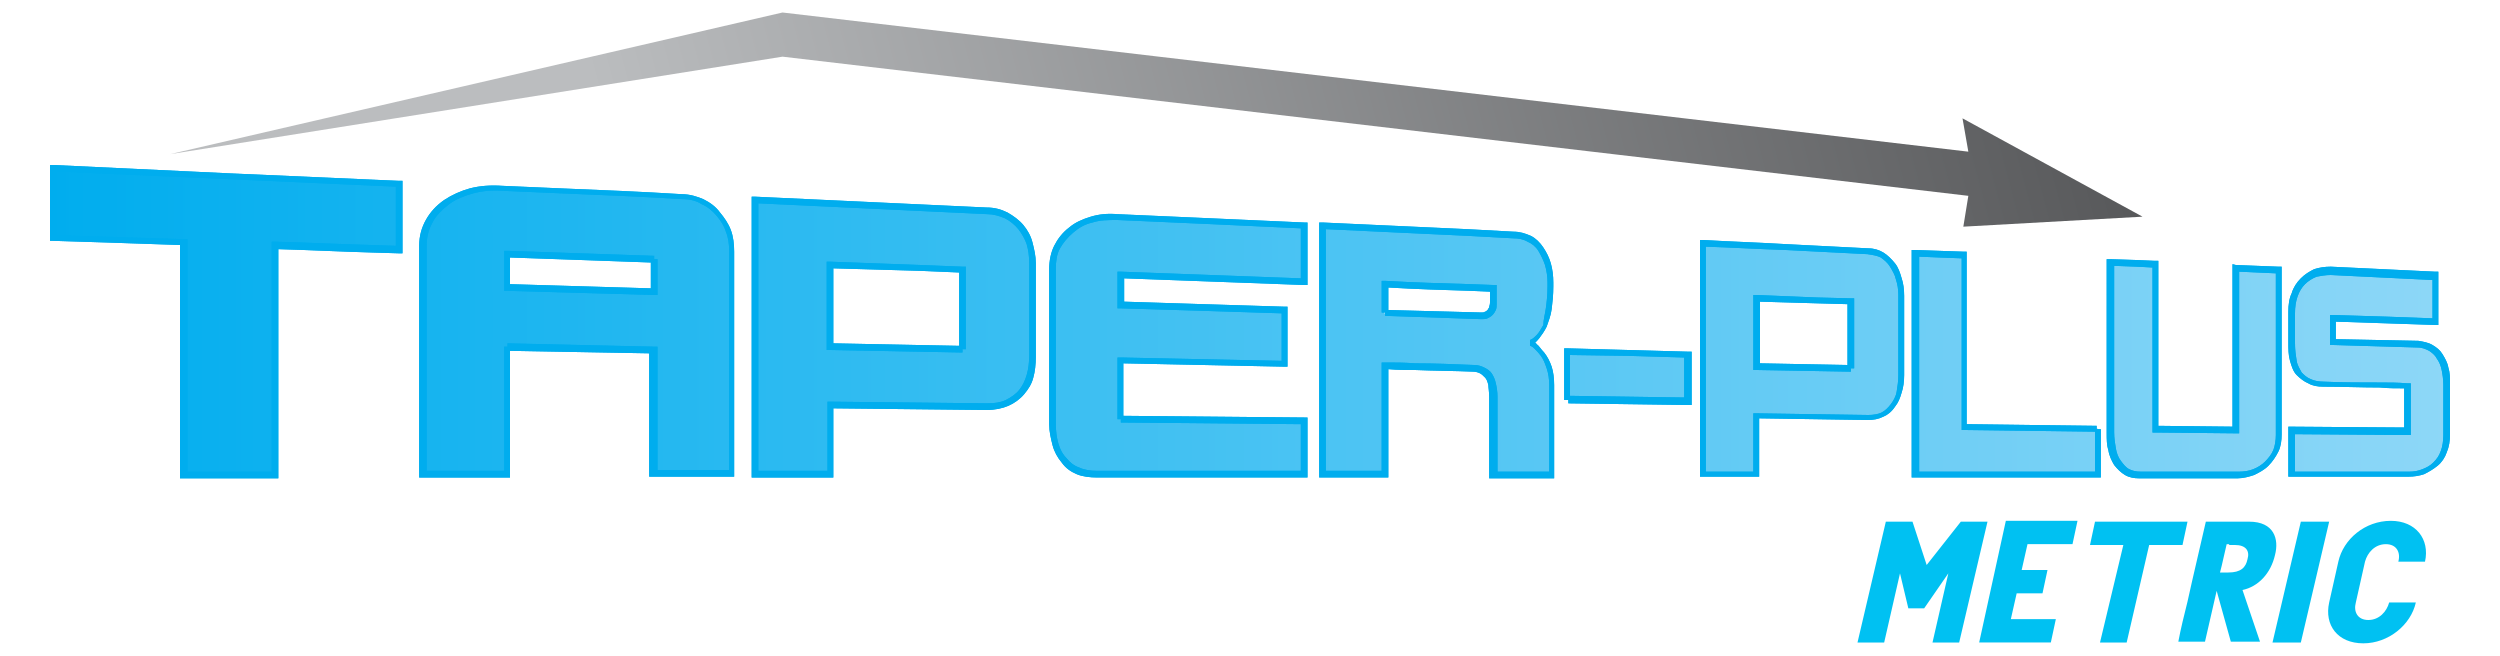
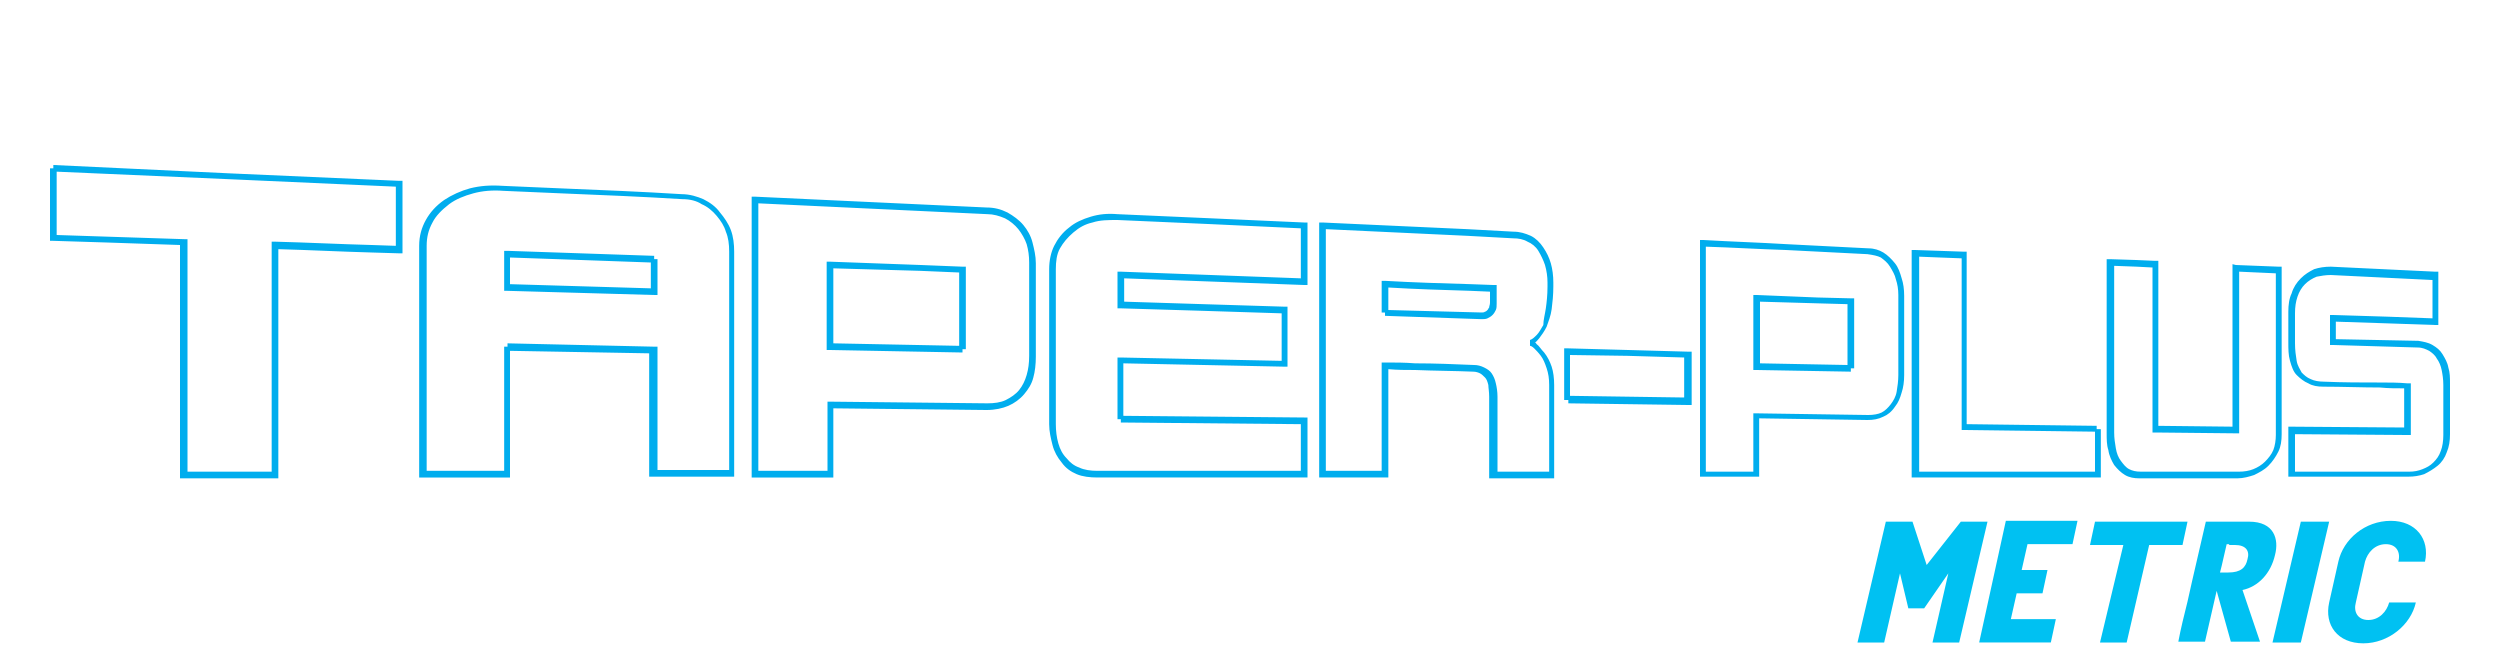
<svg xmlns="http://www.w3.org/2000/svg" version="1.1" id="Layer_1" x="0px" y="0px" viewBox="0 0 300 78.7" style="enable-background:new 0 0 300 78.7;" xml:space="preserve">
  <style type="text/css">
	.st0{fill-rule:evenodd;clip-rule:evenodd;fill:url(#SVGID_1_);}
	.st1{fill-rule:evenodd;clip-rule:evenodd;fill:#00ADEE;}
	.st2{fill-rule:evenodd;clip-rule:evenodd;fill:url(#SVGID_00000060020683649023043650000011141538162150517908_);}
	.st3{fill-rule:evenodd;clip-rule:evenodd;fill:#00C1F2;}
</style>
  <g>
    <linearGradient id="SVGID_1_" gradientUnits="userSpaceOnUse" x1="4.819" y1="38.54" x2="293.62" y2="38.54">
      <stop offset="0" style="stop-color:#00ADEE" />
      <stop offset="1" style="stop-color:#8DD7F7" />
    </linearGradient>
-     <path class="st0" d="M6.4,20.2c14.3,0.7,28.1,1.3,41.4,1.9c0,2.6,0,5.3,0,7.9c-4.9-0.2-9.9-0.4-14.9-0.5c0,4.6,0,9.2,0,13.8   c0,4.6,0,9.2,0,13.7c-3.6,0-7.2,0-10.9,0c0-4.6,0-9.3,0-13.9c0-4.6,0-9.3,0-13.9c-5.2-0.2-10.4-0.4-15.6-0.6   C6.4,25.7,6.4,22.9,6.4,20.2L6.4,20.2z M78.5,31.1c-5.8-0.2-11.7-0.4-17.6-0.6c0,1.3,0,2.6,0,4c6,0.2,11.8,0.4,17.6,0.5   C78.5,33.7,78.5,32.4,78.5,31.1L78.5,31.1z M60.8,41.7c0,2.5,0,5.1,0,7.6c0,2.5,0,5.1,0,7.6c-3.3,0-6.7,0-10.1,0   c0-4.6,0-9.1,0-13.7c0-4.6,0-9.1,0-13.7c0-2.2,1-3.9,2.8-5.2c1.7-1.2,4-1.8,6.8-1.7c7.3,0.3,14.4,0.7,21.5,1   c1.9,0.1,3.3,0.8,4.4,2.1c1,1.2,1.6,2.7,1.6,4.5c0,4.4,0,8.9,0,13.3c0,4.4,0,8.9,0,13.3c-3.1,0-6.2,0-9.4,0c0-2.5,0-4.9,0-7.4   c0-2.5,0-4.9,0-7.4C72.7,42,66.8,41.9,60.8,41.7L60.8,41.7z M115.5,41.9c0-1.6,0-3.2,0-4.8c0-1.6,0-3.2,0-4.8   c-5.2-0.2-10.5-0.4-15.9-0.6c0,1.6,0,3.3,0,4.9c0,1.6,0,3.2,0,4.9C105,41.6,110.3,41.8,115.5,41.9L115.5,41.9z M118.4,25.3   c1.7,0.1,3.1,0.8,4.1,2c0.9,1.2,1.4,2.6,1.4,4.3c0,1.9,0,3.7,0,5.6c0,1.9,0,3.7,0,5.6c0,1.8-0.4,3.2-1.3,4.3   c-1,1.2-2.3,1.8-4.2,1.7c-6.2-0.1-12.4-0.1-18.8-0.2c0,1.4,0,2.8,0,4.1c0,1.4,0,2.8,0,4.1c-3,0-6,0-9,0c0-5.5,0-11,0-16.4   c0-5.5,0-11,0-16.5C100.1,24.5,109.4,24.9,118.4,25.3L118.4,25.3z M134.5,50.3c7.5,0.1,14.8,0.1,22,0.2c0,2.1,0,4.3,0,6.4   c-8.1,0-16.3,0-24.8,0c-1.8,0-3.2-0.5-4-1.7c-0.9-1.1-1.4-2.6-1.4-4.4c0-3.1,0-6.2,0-9.3c0-3.1,0-6.2,0-9.3c0-2,0.8-3.5,2.3-4.7   c1.4-1.1,3.3-1.6,5.5-1.5c7.6,0.3,15.1,0.7,22.4,1c0,2.3,0,4.5,0,6.8c-7.2-0.3-14.5-0.5-22-0.8c0,1.2,0,2.4,0,3.6   c6.6,0.2,13.2,0.4,19.6,0.6c0,2.1,0,4.3,0,6.4c-6.4-0.1-13-0.3-19.6-0.4C134.5,45.6,134.5,47.9,134.5,50.3L134.5,50.3z M186.1,34.4   c0,2-0.3,3.5-0.8,4.6c-0.5,1.1-1.1,1.8-1.7,2.1c0.3,0.1,0.8,0.5,1.4,1.3c0.7,0.9,1.1,2.1,1.1,3.7c0,1.8,0,3.6,0,5.4   c0,1.8,0,3.6,0,5.4c-2.3,0-4.6,0-7,0c0-1.6,0-3.1,0-4.7c0-1.6,0-3.1,0-4.7c0-1.3-0.3-2.1-0.6-2.6c-0.4-0.5-1-0.8-1.8-0.8   c-3.5-0.1-7-0.1-10.6-0.2c0,2.2,0,4.4,0,6.5c0,2.2,0,4.3,0,6.5c-2.5,0-4.9,0-7.5,0c0-5,0-9.9,0-14.9c0-5,0-9.9,0-14.9   c7.8,0.4,15.5,0.7,23,1.1c1.4,0.1,2.5,0.6,3.3,1.7c0.8,1.1,1.2,2.5,1.2,4C186.1,34.1,186.1,34.3,186.1,34.4L186.1,34.4z    M166.1,37.6c4,0.1,7.9,0.2,11.7,0.4c0.4,0,0.7-0.1,1-0.4c0.3-0.3,0.4-0.6,0.4-1.2c0-0.6,0-1.2,0-1.8c-4.3-0.2-8.7-0.3-13-0.5   C166.1,35.3,166.1,36.4,166.1,37.6L166.1,37.6z M188.1,47.9c0-1.9,0-3.8,0-5.7c4.9,0.1,9.7,0.2,14.4,0.3c0,1.9,0,3.7,0,5.6   C197.8,48.1,192.9,48,188.1,47.9L188.1,47.9z M222.1,44.2c0-1.3,0-2.7,0-4s0-2.7,0-4c-3.7-0.1-7.5-0.3-11.3-0.4c0,1.4,0,2.7,0,4.1   c0,1.4,0,2.7,0,4.1C214.6,44,218.4,44.1,222.1,44.2L222.1,44.2z M224.2,30.2c1.2,0.1,2.2,0.6,2.9,1.7c0.7,1,1,2.2,1,3.6   c0,1.6,0,3.2,0,4.7s0,3.2,0,4.7c0,1.5-0.3,2.7-1,3.6c-0.7,1-1.7,1.5-3,1.5c-4.4-0.1-8.9-0.1-13.4-0.2c0,1.2,0,2.3,0,3.5   c0,1.2,0,2.3,0,3.5c-2.1,0-4.2,0-6.4,0c0-4.6,0-9.2,0-13.8s0-9.2,0-13.8C211.1,29.6,217.7,29.9,224.2,30.2L224.2,30.2z M251.7,51.4   c0,1.8,0,3.7,0,5.5c-7.1,0-14.4,0-21.9,0c0-4.4,0-8.8,0-13.2c0-4.4,0-8.8,0-13.3c2,0.1,3.9,0.2,5.9,0.3c0,3.4,0,6.9,0,10.3   c0,3.4,0,6.9,0,10.3C241.2,51.3,246.5,51.4,251.7,51.4L251.7,51.4z M268.3,32.2c1.7,0.1,3.4,0.2,5.1,0.2c0,3.3,0,6.6,0,9.8   c0,3.3,0,6.5,0,9.8c0,1.5-0.5,2.6-1.4,3.6c-0.9,0.9-2.1,1.3-3.4,1.3c-3.9,0-7.8,0-11.8,0c-1.2,0-2.1-0.5-2.7-1.5   c-0.6-1-0.9-2.2-0.9-3.6c0-3.4,0-6.8,0-10.2c0-3.4,0-6.8,0-10.2c1.8,0.1,3.6,0.2,5.4,0.2c0,3.3,0,6.6,0,9.9c0,3.3,0,6.6,0,9.9   c3.3,0,6.4,0.1,9.6,0.1c0-3.2,0-6.5,0-9.7C268.3,38.7,268.3,35.4,268.3,32.2L268.3,32.2z M290.1,41.3c1.2,0.1,2,0.6,2.6,1.4   c0.6,0.8,0.9,2,0.9,3.4c0,1,0,2,0,3c0,1,0,2,0,3c0,1.5-0.4,2.7-1.4,3.5c-0.9,0.8-2,1.2-3.2,1.2c-4.7,0-9.4,0-14.1,0   c0-1.7,0-3.5,0-5.2c4.7,0,9.3,0.1,13.9,0.1c0-1.8,0-3.6,0-5.4c-3.3-0.1-6.6-0.1-10-0.2c-1.3,0-2.3-0.5-2.9-1.2c-0.6-0.8-1-2-1-3.7   c0-1.2,0-2.4,0-3.6c0-1.5,0.4-2.8,1.4-3.7c0.9-0.9,2-1.3,3.4-1.2c4.2,0.2,8.4,0.4,12.5,0.6c0,1.8,0,3.6,0,5.4   c-4-0.1-8.1-0.3-12.3-0.4c0,0.9,0,1.9,0,2.8C283.4,41.1,286.8,41.2,290.1,41.3z" />
    <path class="st1" d="M6.4,19.8l21.1,1l20.4,0.9l0.4,0l0,0.4c0,2.5,0,5.2,0,7.9v0.4l-0.4,0l-3.3-0.1c-3.7-0.1-7.5-0.3-11.2-0.4v13.4   v13.7v0.4h-0.4H22h-0.4v-0.4V43V29.4l-8.8-0.3l-6.4-0.2l-0.4,0v-0.4v-8.3h0.4L6.4,19.8L6.4,19.8z M27.4,21.5L6.8,20.6v7.6l6.1,0.2   l9.2,0.3l0.4,0V29V43v13.6h10.1V43.2V29.4V29l0.4,0c3.9,0.1,7.8,0.3,11.6,0.4l2.9,0.1c0-2.3,0-4.7,0-7.1L27.4,21.5L27.4,21.5z    M78.1,31.5l-8.4-0.3l-8.5-0.3v3.2l16.9,0.5V31.5L78.1,31.5z M69.7,30.4l8.8,0.3l0,0.4h0.4V35v0.4l-0.4,0l-17.6-0.5l-0.4,0v-0.4v-4   v-0.4l0.4,0L69.7,30.4L69.7,30.4z M61.2,42.1v7.2c0,1,0,2.4,0,3.8c0,1.1,0,2.3,0,3.8v0.4h-0.4H50.7h-0.4v-0.4V43.2   c0-1.8,0-4.1,0-6.9c0-2.3,0-4.5,0-6.8c0-1.2,0.3-2.2,0.8-3.1c0.5-0.9,1.2-1.7,2.2-2.4c0.9-0.6,2-1.1,3.1-1.4   c1.2-0.3,2.4-0.4,3.9-0.3l6.9,0.3c4.9,0.2,9.8,0.4,14.6,0.7c1,0,1.9,0.3,2.6,0.6c0.8,0.4,1.5,0.9,2,1.6c0.5,0.6,1,1.3,1.3,2.1   c0.3,0.8,0.4,1.7,0.4,2.6v13.3v13.3v0.4h-0.4h-9.4h-0.4v-0.4v-7.4v-7L61.2,42.1L61.2,42.1z M60.5,49.3c0,1.5,0,2.7,0,3.8   c0,1.2,0,2.4,0,3.4h-9.3V43.2c0-2.7,0-5,0-6.9c0-2.3,0-4.5,0-6.8c0-1,0.2-1.9,0.7-2.8c0.4-0.8,1.1-1.5,2-2.2c0.8-0.6,1.8-1,2.9-1.3   c1.1-0.3,2.3-0.4,3.6-0.3l6.9,0.3c4.9,0.2,9.8,0.4,14.6,0.7c0.9,0,1.7,0.2,2.3,0.6c0.7,0.3,1.3,0.8,1.8,1.4   c0.5,0.6,0.9,1.2,1.1,1.9c0.3,0.7,0.4,1.5,0.4,2.4v13.3v12.9h-8.6v-7v-7.4v-0.4l-0.4,0l-17.6-0.4l0,0.4h-0.4V49.3L60.5,49.3z    M115.1,41.5v-4.4v-4.4l-4.7-0.2L100,32.2v4.5v4.5L115.1,41.5L115.1,41.5z M115.9,37.1v4.8h-0.4l0,0.4l-15.9-0.3l-0.4,0v-0.4v-4.9   v-4.9v-0.4l0.4,0l10.9,0.4l5,0.2l0.4,0v0.4V37.1L115.9,37.1z M118.4,24.9c0.9,0,1.7,0.2,2.5,0.6c0.7,0.4,1.4,0.9,1.9,1.5   c0.5,0.6,0.9,1.3,1.1,2.1c0.2,0.8,0.4,1.6,0.4,2.5v5.6v5.6c0,0.9-0.1,1.8-0.3,2.5c-0.2,0.8-0.6,1.4-1.1,2c-0.5,0.6-1.2,1.1-1.9,1.4   c-0.7,0.3-1.6,0.5-2.6,0.5h0L100,49v3.8v4.1v0.4h-0.4h-9h-0.4v-0.4V40.5V24v-0.4l0.4,0L118.4,24.9L118.4,24.9z M120.6,26.2   c0.6,0.3,1.2,0.8,1.6,1.3c0.4,0.5,0.8,1.2,1,1.8c0.2,0.7,0.3,1.4,0.3,2.2v5.6v5.6c0,0.9-0.1,1.6-0.3,2.3c-0.2,0.7-0.5,1.3-0.9,1.8   c-0.4,0.5-1,0.9-1.6,1.2c-0.6,0.3-1.4,0.4-2.2,0.4l-18.8-0.2l-0.4,0v0.4v4.1v3.8h-8.3V40.5V24.4l27.5,1.3   C119.2,25.7,119.9,25.9,120.6,26.2L120.6,26.2z M134.9,49.9l21.6,0.2l0.4,0v0.4v6.4v0.4h-0.4h-24.8c-0.9,0-1.8-0.1-2.5-0.4   c-0.7-0.3-1.3-0.7-1.8-1.4c-0.5-0.6-0.9-1.3-1.1-2.1c-0.2-0.8-0.4-1.6-0.4-2.5v-9.3v-9.3c0-1,0.2-2,0.6-2.8c0.4-0.8,1-1.6,1.8-2.2   c0.7-0.6,1.6-1,2.6-1.3c1-0.3,2-0.4,3.2-0.3l11.3,0.5l11.1,0.5l0.4,0V27v6.8v0.4l-0.4,0l-21.6-0.8v2.8l9.5,0.3l9.7,0.3l0.4,0v0.4   v6.4V44l-0.4,0l-19.3-0.4V49.9L134.9,49.9z M156.1,50.9l-21.6-0.2l0-0.4h-0.4v-7v-0.4l0.4,0l19.3,0.4v-5.7l-9.4-0.3l-9.9-0.3   l-0.4,0v-0.4V33v-0.4l0.4,0l21.6,0.8v-6l-10.7-0.5l-11.3-0.5c-1.1,0-2.1,0-3,0.3c-0.9,0.2-1.6,0.6-2.3,1.2   c-0.7,0.6-1.2,1.2-1.6,1.9c-0.4,0.7-0.5,1.6-0.5,2.5v9.3v9.3c0,0.8,0.1,1.6,0.3,2.3c0.2,0.7,0.5,1.3,1,1.8c0.4,0.5,0.9,0.9,1.5,1.1   c0.6,0.3,1.4,0.4,2.2,0.4h24.4V50.9L156.1,50.9z M186.4,34.4c0,1-0.1,1.9-0.2,2.7c-0.1,0.8-0.4,1.5-0.6,2.1c-0.3,0.6-0.6,1-0.9,1.4   c-0.2,0.2-0.3,0.4-0.5,0.5c0.1,0,0.1,0.1,0.2,0.2c0.3,0.2,0.5,0.6,0.9,1c0.4,0.5,0.7,1.1,0.9,1.7c0.2,0.6,0.3,1.4,0.3,2.2   c0,1.2,0,2.4,0,3.6c0,0.5,0,1,0,1.8v5.4v0.4h-0.4h-7h-0.4v-0.4v-4.7v-4.7c0-0.6-0.1-1.1-0.1-1.4c-0.1-0.4-0.2-0.7-0.4-0.9   c-0.2-0.2-0.4-0.4-0.6-0.5c-0.2-0.1-0.5-0.2-0.8-0.2c-2.3-0.1-4.7-0.1-7-0.2c-1.1,0-2.1,0-3.2-0.1v6.1v6.5v0.4h-0.4h-7.5h-0.4v-0.4   V42V27.1v-0.4l0.4,0l17.4,0.8l5.5,0.3c0.8,0,1.4,0.2,2.1,0.5c0.6,0.3,1.1,0.8,1.5,1.4c0.4,0.6,0.7,1.2,0.9,1.9   c0.2,0.7,0.3,1.5,0.3,2.3V34.4L186.4,34.4z M185.5,37c0.1-0.7,0.2-1.6,0.2-2.6v-0.5c0-0.7-0.1-1.4-0.3-2.1   c-0.2-0.6-0.5-1.2-0.8-1.7c-0.3-0.5-0.8-0.9-1.3-1.1c-0.5-0.3-1.1-0.4-1.7-0.4l-5.5-0.3l-17-0.8V42v14.5h6.7v-6.1v-6.5v-0.4l0.4,0   c1.2,0,2.4,0,3.6,0.1c2.4,0,4.7,0.1,7.1,0.2c0.4,0,0.8,0.1,1.2,0.3c0.4,0.2,0.7,0.4,0.9,0.7c0.2,0.3,0.4,0.7,0.5,1.2   c0.1,0.4,0.2,1,0.2,1.6v4.7v4.3h6.2v-5c0-0.4,0-1.1,0-1.8c0-1.2,0-2.4,0-3.6c0-0.8-0.1-1.4-0.3-2c-0.2-0.6-0.4-1.1-0.7-1.5   c-0.3-0.4-0.6-0.7-0.8-0.9c-0.2-0.2-0.4-0.3-0.5-0.3l0-0.7c0.3-0.1,0.5-0.3,0.8-0.6c0.3-0.3,0.5-0.7,0.8-1.2   C185.2,38.4,185.4,37.7,185.5,37L185.5,37z M166.5,37.2l11.3,0.3c0.1,0,0.3,0,0.4-0.1c0.1,0,0.2-0.1,0.3-0.2   c0.1-0.1,0.1-0.2,0.2-0.3c0-0.2,0.1-0.3,0.1-0.6V35l-2.3-0.1c-3.3-0.1-6.6-0.2-9.9-0.4V37.2L166.5,37.2z M177.8,38.3   c0.2,0,0.5,0,0.7-0.1c0.2-0.1,0.4-0.2,0.6-0.4c0.2-0.2,0.3-0.4,0.4-0.6c0.1-0.2,0.1-0.5,0.1-0.8v-1.8v-0.4l-0.4,0l-2.7-0.1   c-3.4-0.1-6.9-0.2-10.3-0.4l-0.4,0v0.4v3.4h0.4l0,0.4L177.8,38.3L177.8,38.3z M187.7,47.9v-5.7v-0.4l0.4,0l7.3,0.2l7.2,0.2l0.4,0   v0.4v5.6v0.4l-0.4,0l-14.4-0.2l0-0.4H187.7L187.7,47.9z M188.4,42.6v4.9l13.7,0.2v-4.8l-6.8-0.2L188.4,42.6L188.4,42.6z    M221.7,43.8v-3.6c0-0.8,0-1.4,0-2c0-0.6,0-1.2,0-1.7l-3.6-0.1l-6.9-0.2v3.7v3.7L221.7,43.8L221.7,43.8z M222.5,40.2v4h-0.4l0,0.4   l-11.3-0.2l-0.4,0v-0.4v-4.1v-4.1v-0.4l0.4,0c2.5,0.1,4.9,0.2,7.3,0.3l4,0.1l0.4,0v0.4c0,0.8,0,1.4,0,2   C222.5,38.9,222.5,39.6,222.5,40.2L222.5,40.2z M224.2,29.8c0.7,0,1.3,0.2,1.8,0.5c0.5,0.3,1,0.8,1.4,1.3c0.4,0.5,0.6,1.1,0.8,1.8   c0.2,0.6,0.3,1.3,0.3,2.1v4.7V45c0,0.8-0.1,1.5-0.3,2.1c-0.2,0.7-0.4,1.2-0.8,1.7c-0.4,0.6-0.9,1-1.4,1.2l0,0   c-0.6,0.3-1.2,0.4-1.9,0.4h0l-13-0.2v3.1v3.5v0.4h-0.4h-6.4H204v-0.4V43.1V29.2v-0.4l0.4,0c3.4,0.2,6.7,0.3,10,0.5L224.2,29.8   L224.2,29.8z M225.7,30.9c0.4,0.3,0.8,0.6,1.1,1.1c0.3,0.5,0.6,1,0.7,1.5c0.2,0.6,0.3,1.2,0.3,1.9v4.7V45c0,0.7-0.1,1.4-0.2,2   c-0.1,0.6-0.4,1.1-0.7,1.5c-0.3,0.4-0.7,0.8-1.1,1h0c-0.4,0.2-1,0.3-1.6,0.3l-13.4-0.2l-0.4,0v0.4v3.5v3.1h-5.7V43.1V29.6   c3.2,0.1,6.4,0.3,9.6,0.4l9.8,0.5C224.8,30.6,225.3,30.7,225.7,30.9L225.7,30.9z M252.1,51.4v5.5v0.4h-0.4h-21.9h-0.4v-0.4V43.7   V30.4V30l0.4,0l2.9,0.1l2.9,0.1l0.4,0l0,0.4c0,1.7,0,3.4,0,5.2c0,2.4,0,3.8,0,5.2v9.9l15.6,0.2l0,0.4H252.1L252.1,51.4z    M251.4,56.5v-4.7l-15.6-0.2l-0.4,0v-0.4V41c0-2.1,0-4.1,0-5.2c0-1.6,0-3.2,0-4.8l-2.6-0.1l-2.5-0.1v12.9v12.9H251.4L251.4,56.5z    M268.3,31.8l5.1,0.2l0.4,0v0.4c0,2,0,3.5,0,4.9c0,1.6,0,3.3,0,4.9c0,2.2,0,4.4,0,6.6c0,0.6,0,1.2,0,3.3c0,0.8-0.1,1.5-0.4,2.1   c-0.3,0.6-0.7,1.2-1.2,1.7c-0.5,0.5-1.1,0.8-1.7,1.1c-0.6,0.2-1.3,0.4-2,0.4h-11.8c-0.6,0-1.2-0.1-1.7-0.4   c-0.5-0.3-0.9-0.7-1.3-1.2c-0.3-0.5-0.6-1.1-0.7-1.8c-0.2-0.6-0.2-1.3-0.2-2c0-1.7,0-3.4,0-5.1c0-2.1,0-3.7,0-5.1V31.5v-0.4l0.4,0   l3.1,0.1l2.3,0.1l0.4,0v0.4v9.9v9.5l8.9,0.1v-9.3c0-1.9,0-3.4,0-4.9c0-1.8,0-3.6,0-4.9v-0.4L268.3,31.8L268.3,31.8z M273.1,32.8   l-4.4-0.2c0,1.8,0,3.1,0,4.5c0,1.8,0,3.6,0,4.9v9.7V52l-0.4,0l-9.6-0.1l-0.4,0v-0.4v-9.9v-9.5l-1.9-0.1l-2.7-0.1v9.8   c0,2,0,3.8,0,5.1c0,1.7,0,3.4,0,5.1c0,0.7,0.1,1.3,0.2,1.9c0.1,0.6,0.3,1.1,0.6,1.5c0.3,0.4,0.6,0.8,1,1c0.4,0.2,0.8,0.3,1.4,0.3   h11.8c0.6,0,1.2-0.1,1.7-0.3c0.5-0.2,1-0.5,1.4-0.9c0.4-0.4,0.8-0.9,1-1.4c0.2-0.5,0.3-1.2,0.3-1.8l0-3.3c0-2.2,0-4.4,0-6.5   c0-1.6,0-3.3,0-4.9C273.1,35.6,273.1,34,273.1,32.8L273.1,32.8z M290.2,40.9c0.6,0.1,1.2,0.2,1.7,0.5c0.5,0.3,0.9,0.6,1.2,1.1   c0.3,0.5,0.6,1,0.7,1.6c0.2,0.6,0.2,1.2,0.2,2v3v3c0,0.8-0.1,1.5-0.4,2.2c-0.2,0.6-0.6,1.2-1.1,1.6c-0.5,0.4-1,0.7-1.6,1   c-0.6,0.2-1.2,0.3-1.9,0.3H275h-0.4v-0.4v-5.2v-0.4l0.4,0l13.5,0.1v-4.7c-1,0-1.9,0-2.9-0.1c-2.2,0-4.5-0.1-6.8-0.1   c-0.7,0-1.3-0.1-1.8-0.4c-0.5-0.2-1-0.6-1.4-1c-0.4-0.4-0.6-1-0.8-1.7c-0.2-0.7-0.2-1.4-0.2-2.3v-3.6c0-0.8,0.1-1.6,0.4-2.2   c0.2-0.7,0.6-1.3,1.1-1.8c0.5-0.5,1-0.8,1.6-1.1c0.6-0.2,1.3-0.3,2-0.3l12.5,0.6l0.4,0v0.4v5.4V39l-0.4,0l-5.8-0.2l-6.1-0.2   c0,0.7,0,1.4,0,2.1L290.2,40.9l0,0.4L290.2,40.9L290.2,40.9z M291.5,42.1c-0.4-0.2-0.8-0.4-1.4-0.4l-10.1-0.3l-0.4,0l0-0.4   c0-1,0-1.9,0-2.8v-0.4l0.4,0l6.5,0.2l5.4,0.2v-4.6l-12.2-0.6c-0.6,0-1.2,0.1-1.7,0.2c-0.5,0.2-1,0.5-1.4,0.9   c-0.4,0.4-0.7,0.9-0.9,1.5c-0.2,0.6-0.3,1.2-0.3,2v3.6c0,0.8,0.1,1.5,0.2,2.1c0.1,0.6,0.4,1,0.6,1.4c0.3,0.3,0.6,0.6,1.1,0.8   c0.4,0.2,1,0.3,1.6,0.3c2.3,0.1,4.5,0.1,6.7,0.1c1.1,0,2.2,0,3.3,0.1l0.4,0v0.4v5.4v0.4l-0.4,0l-13.5-0.1v4.5h13.7   c0.6,0,1.1-0.1,1.6-0.3c0.5-0.2,0.9-0.4,1.3-0.8c0.4-0.4,0.7-0.8,0.9-1.4c0.2-0.5,0.3-1.2,0.3-1.9v-3v-3c0-0.7-0.1-1.3-0.2-1.8   c-0.1-0.5-0.3-1-0.6-1.4C292.2,42.6,291.8,42.3,291.5,42.1z" />
-     <path class="st1" d="M6.4,19.8l21.1,1l20.4,0.9l0.4,0l0,0.4c0,2.5,0,5.2,0,7.9v0.4l-0.4,0l-3.3-0.1c-3.7-0.1-7.5-0.3-11.2-0.4v13.4   v13.7v0.4h-0.4H22h-0.4v-0.4V43V29.4l-8.8-0.3l-6.4-0.2l-0.4,0v-0.4v-8.3l0-0.4L6.4,19.8L6.4,19.8z M27.4,21.5L6.8,20.6v7.6   l6.1,0.2l9.2,0.3l0.4,0V29V43v13.6h10.1V43.2V29.4V29l0.4,0c3.9,0.1,7.8,0.3,11.6,0.4l2.9,0.1c0-2.3,0-4.7,0-7.1L27.4,21.5   L27.4,21.5z M78.1,31.5l-8.4-0.3l-8.5-0.3v3.2l16.9,0.5V31.5L78.1,31.5z M69.7,30.4l8.8,0.3l0,0.4h0.4V35v0.4l-0.4,0l-17.6-0.5   l-0.4,0v-0.4v-4v-0.4l0.4,0L69.7,30.4L69.7,30.4z M61.2,42.1v7.2c0,1,0,2.4,0,3.8c0,1.1,0,2.3,0,3.8v0.4h-0.4H50.7h-0.4v-0.4V43.2   c0-1.8,0-4.1,0-6.9c0-2.3,0-4.5,0-6.8c0-1.2,0.3-2.2,0.8-3.1c0.5-0.9,1.2-1.7,2.2-2.4c0.9-0.6,2-1.1,3.1-1.4   c1.2-0.3,2.4-0.4,3.9-0.3l6.9,0.3c4.9,0.2,9.8,0.4,14.6,0.7c1,0,1.9,0.3,2.6,0.6c0.8,0.4,1.5,0.9,2,1.6c0.5,0.6,1,1.3,1.3,2.1   c0.3,0.8,0.4,1.7,0.4,2.6v13.3v13.3v0.4h-0.4h-9.4h-0.4v-0.4v-7.4v-7L61.2,42.1L61.2,42.1z M60.5,49.3c0,1.5,0,2.7,0,3.8   c0,1.2,0,2.4,0,3.4h-9.3V43.2c0-2.7,0-5,0-6.9c0-2.3,0-4.5,0-6.8c0-1,0.2-1.9,0.7-2.8c0.4-0.8,1.1-1.5,2-2.2c0.8-0.6,1.8-1,2.9-1.3   c1.1-0.3,2.3-0.4,3.6-0.3l6.9,0.3c4.9,0.2,9.8,0.4,14.6,0.7c0.9,0,1.7,0.2,2.3,0.6c0.7,0.3,1.3,0.8,1.8,1.4   c0.5,0.6,0.9,1.2,1.1,1.9c0.3,0.7,0.4,1.5,0.4,2.4v13.3v12.9h-8.6v-7v-7.4v-0.4l-0.4,0l-17.6-0.4l0,0.4h-0.4V49.3L60.5,49.3z    M115.1,41.5v-4.4v-4.4l-4.7-0.2L100,32.2v4.5v4.5L115.1,41.5L115.1,41.5z M115.9,37.1v4.8h-0.4l0,0.4l-15.9-0.3l-0.4,0v-0.4v-4.9   v-4.9v-0.4l0.4,0l10.9,0.4l5,0.2l0.4,0v0.4V37.1L115.9,37.1z M118.4,24.9c0.9,0,1.7,0.2,2.5,0.6c0.7,0.4,1.4,0.9,1.9,1.5   c0.5,0.6,0.9,1.3,1.1,2.1c0.2,0.8,0.4,1.6,0.4,2.5v5.6v5.6c0,0.9-0.1,1.8-0.3,2.5c-0.2,0.8-0.6,1.4-1.1,2c-0.5,0.6-1.2,1.1-1.9,1.4   c-0.7,0.3-1.6,0.5-2.6,0.5h0L100,49v3.8v4.1v0.4h-0.4h-9h-0.4v-0.4V40.5V24v-0.4l0.4,0L118.4,24.9L118.4,24.9z M120.6,26.2   c0.6,0.3,1.2,0.8,1.6,1.3c0.4,0.5,0.8,1.2,1,1.8c0.2,0.7,0.3,1.4,0.3,2.2v5.6v5.6c0,0.9-0.1,1.6-0.3,2.3c-0.2,0.7-0.5,1.3-0.9,1.8   c-0.4,0.5-1,0.9-1.6,1.2c-0.6,0.3-1.4,0.4-2.2,0.4l-18.8-0.2l-0.4,0v0.4v4.1v3.8h-8.3V40.5V24.4l27.5,1.3   C119.2,25.7,119.9,25.9,120.6,26.2L120.6,26.2z M134.9,49.9l21.6,0.2l0.4,0v0.4v6.4v0.4h-0.4h-24.8c-0.9,0-1.8-0.1-2.5-0.4   c-0.7-0.3-1.3-0.7-1.8-1.4c-0.5-0.6-0.9-1.3-1.1-2.1c-0.2-0.8-0.4-1.6-0.4-2.5v-9.3v-9.3c0-1,0.2-2,0.6-2.8c0.4-0.8,1-1.6,1.8-2.2   c0.7-0.6,1.6-1,2.6-1.3c1-0.3,2-0.4,3.2-0.3l11.3,0.5l11.1,0.5l0.4,0V27v6.8v0.4l-0.4,0l-21.6-0.8v2.8l9.5,0.3l9.7,0.3l0.4,0v0.4   v6.4V44l-0.4,0l-19.3-0.4V49.9L134.9,49.9z M156.1,50.9l-21.6-0.2l0-0.4h-0.4v-7v-0.4l0.4,0l19.3,0.4v-5.7l-9.4-0.3l-9.9-0.3   l-0.4,0v-0.4V33v-0.4l0.4,0l21.6,0.8v-6l-10.7-0.5l-11.3-0.5c-1.1,0-2.1,0-3,0.3c-0.9,0.2-1.6,0.6-2.3,1.2   c-0.7,0.6-1.2,1.2-1.6,1.9c-0.4,0.7-0.5,1.6-0.5,2.5v9.3v9.3c0,0.8,0.1,1.6,0.3,2.3c0.2,0.7,0.5,1.3,1,1.8c0.4,0.5,0.9,0.9,1.5,1.1   c0.6,0.3,1.4,0.4,2.2,0.4h24.4V50.9L156.1,50.9z M186.4,34.4c0,1-0.1,1.9-0.2,2.7c-0.1,0.8-0.4,1.5-0.6,2.1c-0.3,0.6-0.6,1-0.9,1.4   c-0.2,0.2-0.3,0.4-0.5,0.5c0.1,0,0.1,0.1,0.2,0.2c0.3,0.2,0.5,0.6,0.9,1c0.4,0.5,0.7,1.1,0.9,1.7c0.2,0.6,0.3,1.4,0.3,2.2   c0,1.2,0,2.4,0,3.6c0,0.5,0,1,0,1.8v5.4v0.4h-0.4h-7h-0.4v-0.4v-4.7v-4.7c0-0.6-0.1-1.1-0.1-1.4c-0.1-0.4-0.2-0.7-0.4-0.9   c-0.2-0.2-0.4-0.4-0.6-0.5c-0.2-0.1-0.5-0.2-0.8-0.2c-2.3-0.1-4.7-0.1-7-0.2c-1.1,0-2.1,0-3.2-0.1v6.1v6.5v0.4h-0.4h-7.5h-0.4v-0.4   V42V27.1v-0.4l0.4,0l17.4,0.8l5.5,0.3c0.8,0,1.4,0.2,2.1,0.5c0.6,0.3,1.1,0.8,1.5,1.4c0.4,0.6,0.7,1.2,0.9,1.9   c0.2,0.7,0.3,1.5,0.3,2.3V34.4L186.4,34.4z M185.5,37c0.1-0.7,0.2-1.6,0.2-2.6v-0.5c0-0.7-0.1-1.4-0.3-2.1   c-0.2-0.6-0.5-1.2-0.8-1.7c-0.3-0.5-0.8-0.9-1.3-1.1c-0.5-0.3-1.1-0.4-1.7-0.4l-5.5-0.3l-17-0.8V42v14.5h6.7v-6.1v-6.5v-0.4l0.4,0   c1.2,0,2.4,0,3.6,0.1c2.4,0,4.7,0.1,7.1,0.2c0.4,0,0.8,0.1,1.2,0.3c0.4,0.2,0.7,0.4,0.9,0.7c0.2,0.3,0.4,0.7,0.5,1.2   c0.1,0.4,0.2,1,0.2,1.6v4.7v4.3h6.2v-5c0-0.4,0-1.1,0-1.8c0-1.2,0-2.4,0-3.6c0-0.8-0.1-1.4-0.3-2c-0.2-0.6-0.4-1.1-0.7-1.5   c-0.3-0.4-0.6-0.7-0.8-0.9c-0.2-0.2-0.4-0.3-0.5-0.3l0-0.7c0.3-0.1,0.5-0.3,0.8-0.6c0.3-0.3,0.5-0.7,0.8-1.2   C185.2,38.4,185.4,37.7,185.5,37L185.5,37z M166.5,37.2l11.3,0.3c0.1,0,0.3,0,0.4-0.1c0.1,0,0.2-0.1,0.3-0.2   c0.1-0.1,0.1-0.2,0.2-0.3c0-0.2,0.1-0.3,0.1-0.6V35l-2.3-0.1c-3.3-0.1-6.6-0.2-9.9-0.4V37.2L166.5,37.2z M177.8,38.3   c0.2,0,0.5,0,0.7-0.1c0.2-0.1,0.4-0.2,0.6-0.4c0.2-0.2,0.3-0.4,0.4-0.6c0.1-0.2,0.1-0.5,0.1-0.8v-1.8v-0.4l-0.4,0l-2.7-0.1   c-3.4-0.1-6.9-0.2-10.3-0.4l-0.4,0v0.4v3.4h0.4l0,0.4L177.8,38.3L177.8,38.3z M187.7,47.9v-5.7v-0.4l0.4,0l7.3,0.2l7.2,0.2l0.4,0   v0.4v5.6v0.4l-0.4,0l-14.4-0.2l0-0.4H187.7L187.7,47.9z M188.4,42.6v4.9l13.7,0.2v-4.8l-6.8-0.2L188.4,42.6L188.4,42.6z    M221.7,43.8v-3.6c0-0.8,0-1.4,0-2c0-0.6,0-1.2,0-1.7l-3.6-0.1l-6.9-0.2v3.7v3.7L221.7,43.8L221.7,43.8z M222.5,40.2v4h-0.4l0,0.4   l-11.3-0.2l-0.4,0v-0.4v-4.1v-4.1v-0.4l0.4,0c2.5,0.1,4.9,0.2,7.3,0.3l4,0.1l0.4,0v0.4c0,0.8,0,1.4,0,2   C222.5,38.9,222.5,39.6,222.5,40.2L222.5,40.2z M224.2,29.8c0.7,0,1.3,0.2,1.8,0.5c0.5,0.3,1,0.8,1.4,1.3c0.4,0.5,0.6,1.1,0.8,1.8   c0.2,0.6,0.3,1.3,0.3,2.1v4.7V45c0,0.8-0.1,1.5-0.3,2.1c-0.2,0.7-0.4,1.2-0.8,1.7c-0.4,0.6-0.9,1-1.4,1.2l0,0   c-0.6,0.3-1.2,0.4-1.9,0.4h0l-13-0.2v3.1v3.5v0.4h-0.4h-6.4H204v-0.4V43.1V29.2v-0.4l0.4,0c3.4,0.2,6.7,0.3,10,0.5L224.2,29.8   L224.2,29.8z M225.7,30.9c0.4,0.3,0.8,0.6,1.1,1.1c0.3,0.5,0.6,1,0.7,1.5c0.2,0.6,0.3,1.2,0.3,1.9v4.7V45c0,0.7-0.1,1.4-0.2,2   c-0.1,0.6-0.4,1.1-0.7,1.5c-0.3,0.4-0.7,0.8-1.1,1h0c-0.4,0.2-1,0.3-1.6,0.3l-13.4-0.2l-0.4,0v0.4v3.5v3.1h-5.7V43.1V29.6   c3.2,0.1,6.4,0.3,9.6,0.4l9.8,0.5C224.8,30.6,225.3,30.7,225.7,30.9L225.7,30.9z M252.1,51.4v5.5v0.4h-0.4h-21.9h-0.4v-0.4V43.7   V30.4V30l0.4,0l2.9,0.1l2.9,0.1l0.4,0l0,0.4c0,1.7,0,3.4,0,5.2c0,2.4,0,3.8,0,5.2v9.9l15.6,0.2l0,0.4H252.1L252.1,51.4z    M251.4,56.5v-4.7l-15.6-0.2l-0.4,0v-0.4V41c0-2.1,0-4.1,0-5.2c0-1.6,0-3.2,0-4.8l-2.6-0.1l-2.5-0.1v12.9v12.9H251.4L251.4,56.5z    M268.3,31.8l5.1,0.2l0.4,0v0.4c0,2,0,3.5,0,4.9c0,1.6,0,3.3,0,4.9c0,2.2,0,4.4,0,6.6c0,0.6,0,1.2,0,3.3c0,0.8-0.1,1.5-0.4,2.1   c-0.3,0.6-0.7,1.2-1.2,1.7c-0.5,0.5-1.1,0.8-1.7,1.1c-0.6,0.2-1.3,0.4-2,0.4h-11.8c-0.6,0-1.2-0.1-1.7-0.4   c-0.5-0.3-0.9-0.7-1.3-1.2c-0.3-0.5-0.6-1.1-0.7-1.8c-0.2-0.6-0.2-1.3-0.2-2c0-1.7,0-3.4,0-5.1c0-2.1,0-3.7,0-5.1V31.5v-0.4l0.4,0   l3.1,0.1l2.3,0.1l0.4,0v0.4v9.9v9.5l8.9,0.1v-9.3c0-1.9,0-3.4,0-4.9c0-1.8,0-3.6,0-4.9v-0.4L268.3,31.8L268.3,31.8z M273.1,32.8   l-4.4-0.2c0,1.8,0,3.1,0,4.5c0,1.8,0,3.6,0,4.9v9.7V52l-0.4,0l-9.6-0.1l-0.4,0v-0.4v-9.9v-9.5l-1.9-0.1l-2.7-0.1v9.8   c0,2,0,3.8,0,5.1c0,1.7,0,3.4,0,5.1c0,0.7,0.1,1.3,0.2,1.9c0.1,0.6,0.3,1.1,0.6,1.5c0.3,0.4,0.6,0.8,1,1c0.4,0.2,0.8,0.3,1.4,0.3   h11.8c0.6,0,1.2-0.1,1.7-0.3c0.5-0.2,1-0.5,1.4-0.9c0.4-0.4,0.8-0.9,1-1.4c0.2-0.5,0.3-1.2,0.3-1.8l0-3.3c0-2.2,0-4.4,0-6.5   c0-1.6,0-3.3,0-4.9C273.1,35.6,273.1,34,273.1,32.8L273.1,32.8z M290.2,40.9c0.6,0.1,1.2,0.2,1.7,0.5c0.5,0.3,0.9,0.6,1.2,1.1   c0.3,0.5,0.6,1,0.7,1.6c0.2,0.6,0.2,1.2,0.2,2v3v3c0,0.8-0.1,1.5-0.4,2.2c-0.2,0.6-0.6,1.2-1.1,1.6c-0.5,0.4-1,0.7-1.6,1   c-0.6,0.2-1.2,0.3-1.9,0.3H275h-0.4v-0.4v-5.2v-0.4l0.4,0l13.5,0.1v-4.7c-1,0-1.9,0-2.9-0.1c-2.2,0-4.5-0.1-6.8-0.1   c-0.7,0-1.3-0.1-1.8-0.4c-0.5-0.2-1-0.6-1.4-1c-0.4-0.4-0.6-1-0.8-1.7c-0.2-0.7-0.2-1.4-0.2-2.3v-3.6c0-0.8,0.1-1.6,0.4-2.2   c0.2-0.7,0.6-1.3,1.1-1.8c0.5-0.5,1-0.8,1.6-1.1c0.6-0.2,1.3-0.3,2-0.3l12.5,0.6l0.4,0v0.4v5.4V39l-0.4,0l-5.8-0.2l-6.1-0.2   c0,0.7,0,1.4,0,2.1L290.2,40.9l0,0.4L290.2,40.9L290.2,40.9z M291.5,42.1c-0.4-0.2-0.8-0.4-1.4-0.4l-10.1-0.3l-0.4,0l0-0.4   c0-1,0-1.9,0-2.8v-0.4l0.4,0l6.5,0.2l5.4,0.2v-4.6l-12.2-0.6c-0.6,0-1.2,0.1-1.7,0.2c-0.5,0.2-1,0.5-1.4,0.9   c-0.4,0.4-0.7,0.9-0.9,1.5c-0.2,0.6-0.3,1.2-0.3,2v3.6c0,0.8,0.1,1.5,0.2,2.1c0.1,0.6,0.4,1,0.6,1.4c0.3,0.3,0.6,0.6,1.1,0.8   c0.4,0.2,1,0.3,1.6,0.3c2.3,0.1,4.5,0.1,6.7,0.1c1.1,0,2.2,0,3.3,0.1l0.4,0v0.4v5.4v0.4l-0.4,0l-13.5-0.1v4.5h13.7   c0.6,0,1.1-0.1,1.6-0.3c0.5-0.2,0.9-0.4,1.3-0.8c0.4-0.4,0.7-0.8,0.9-1.4c0.2-0.5,0.3-1.2,0.3-1.9v-3v-3c0-0.7-0.1-1.3-0.2-1.8   c-0.1-0.5-0.3-1-0.6-1.4C292.2,42.6,291.8,42.3,291.5,42.1z" />
    <linearGradient id="SVGID_00000118355831931628246070000000102500290985084589_" gradientUnits="userSpaceOnUse" x1="78.465" y1="38.296" x2="247.105" y2="-6.566">
      <stop offset="0" style="stop-color:#BBBDBF" />
      <stop offset="1" style="stop-color:#58595B" />
    </linearGradient>
-     <polygon style="fill-rule:evenodd;clip-rule:evenodd;fill:url(#SVGID_00000118355831931628246070000000102500290985084589_);" points="   93.9,6.8 236.2,23.5 235.6,27.2 257.1,26 235.5,14.2 236.2,18.2 93.9,1.5 20.4,18.5  " />
    <path class="st3" d="M226.3,62.6l-3.4,14.5h3.2l1.9-8.3l1,4.2h1.9l2.9-4.2l-1.9,8.3h3.2l3.4-14.5h-3.2l-4.1,5.2l-1.7-5.2H226.3   L226.3,62.6z M240.7,62.5L240.7,62.5h3.2h5.4l-0.6,2.8h-5.4l-0.7,3.1h3.1l-0.6,2.8h-3.1l-0.7,3.1h5.4l-0.6,2.8h-5.4h-3.2h0   L240.7,62.5L240.7,62.5z M251.4,62.6l-0.6,2.8h4L252,77.1h3.2l2.7-11.7h4l0.6-2.8h-4h-3.2H251.4L251.4,62.6z M267.5,65.4h0.7   c1.3,0,1.8,0.7,1.5,1.7c-0.2,1-0.8,1.6-2.3,1.6h-1c0.3-1.1,0.5-2.2,0.8-3.4H267.5L267.5,65.4z M264.7,62.6h5.2l0,0   c3,0,3.6,2.1,3.1,4c-0.5,2.2-2,3.8-3.9,4.2l2.1,6.2h-3.5l-1.7-6.1l-1.4,6.1h-3.2h0c0.3-1.6,0.7-3.2,1.1-4.8   C263.2,69,264,65.7,264.7,62.6L264.7,62.6L264.7,62.6L264.7,62.6z M276.1,62.6l-3.4,14.5h3.4l3.4-14.5H276.1L276.1,62.6z    M286.9,62.5c3,0,4.7,2.2,4.1,4.9h-3.2c0.3-1.1-0.2-2.1-1.5-2.1c-1.3,0-2.2,1-2.5,2.1l-1.1,4.9c-0.3,1.1,0.2,2.1,1.5,2.1   c1.3,0,2.2-1,2.5-2.1h3.2l0,0c-0.6,2.7-3.3,4.9-6.3,4.9c-3.1,0-4.7-2.2-4.1-4.9l1.1-4.9C281.2,64.7,283.8,62.5,286.9,62.5z" />
  </g>
</svg>